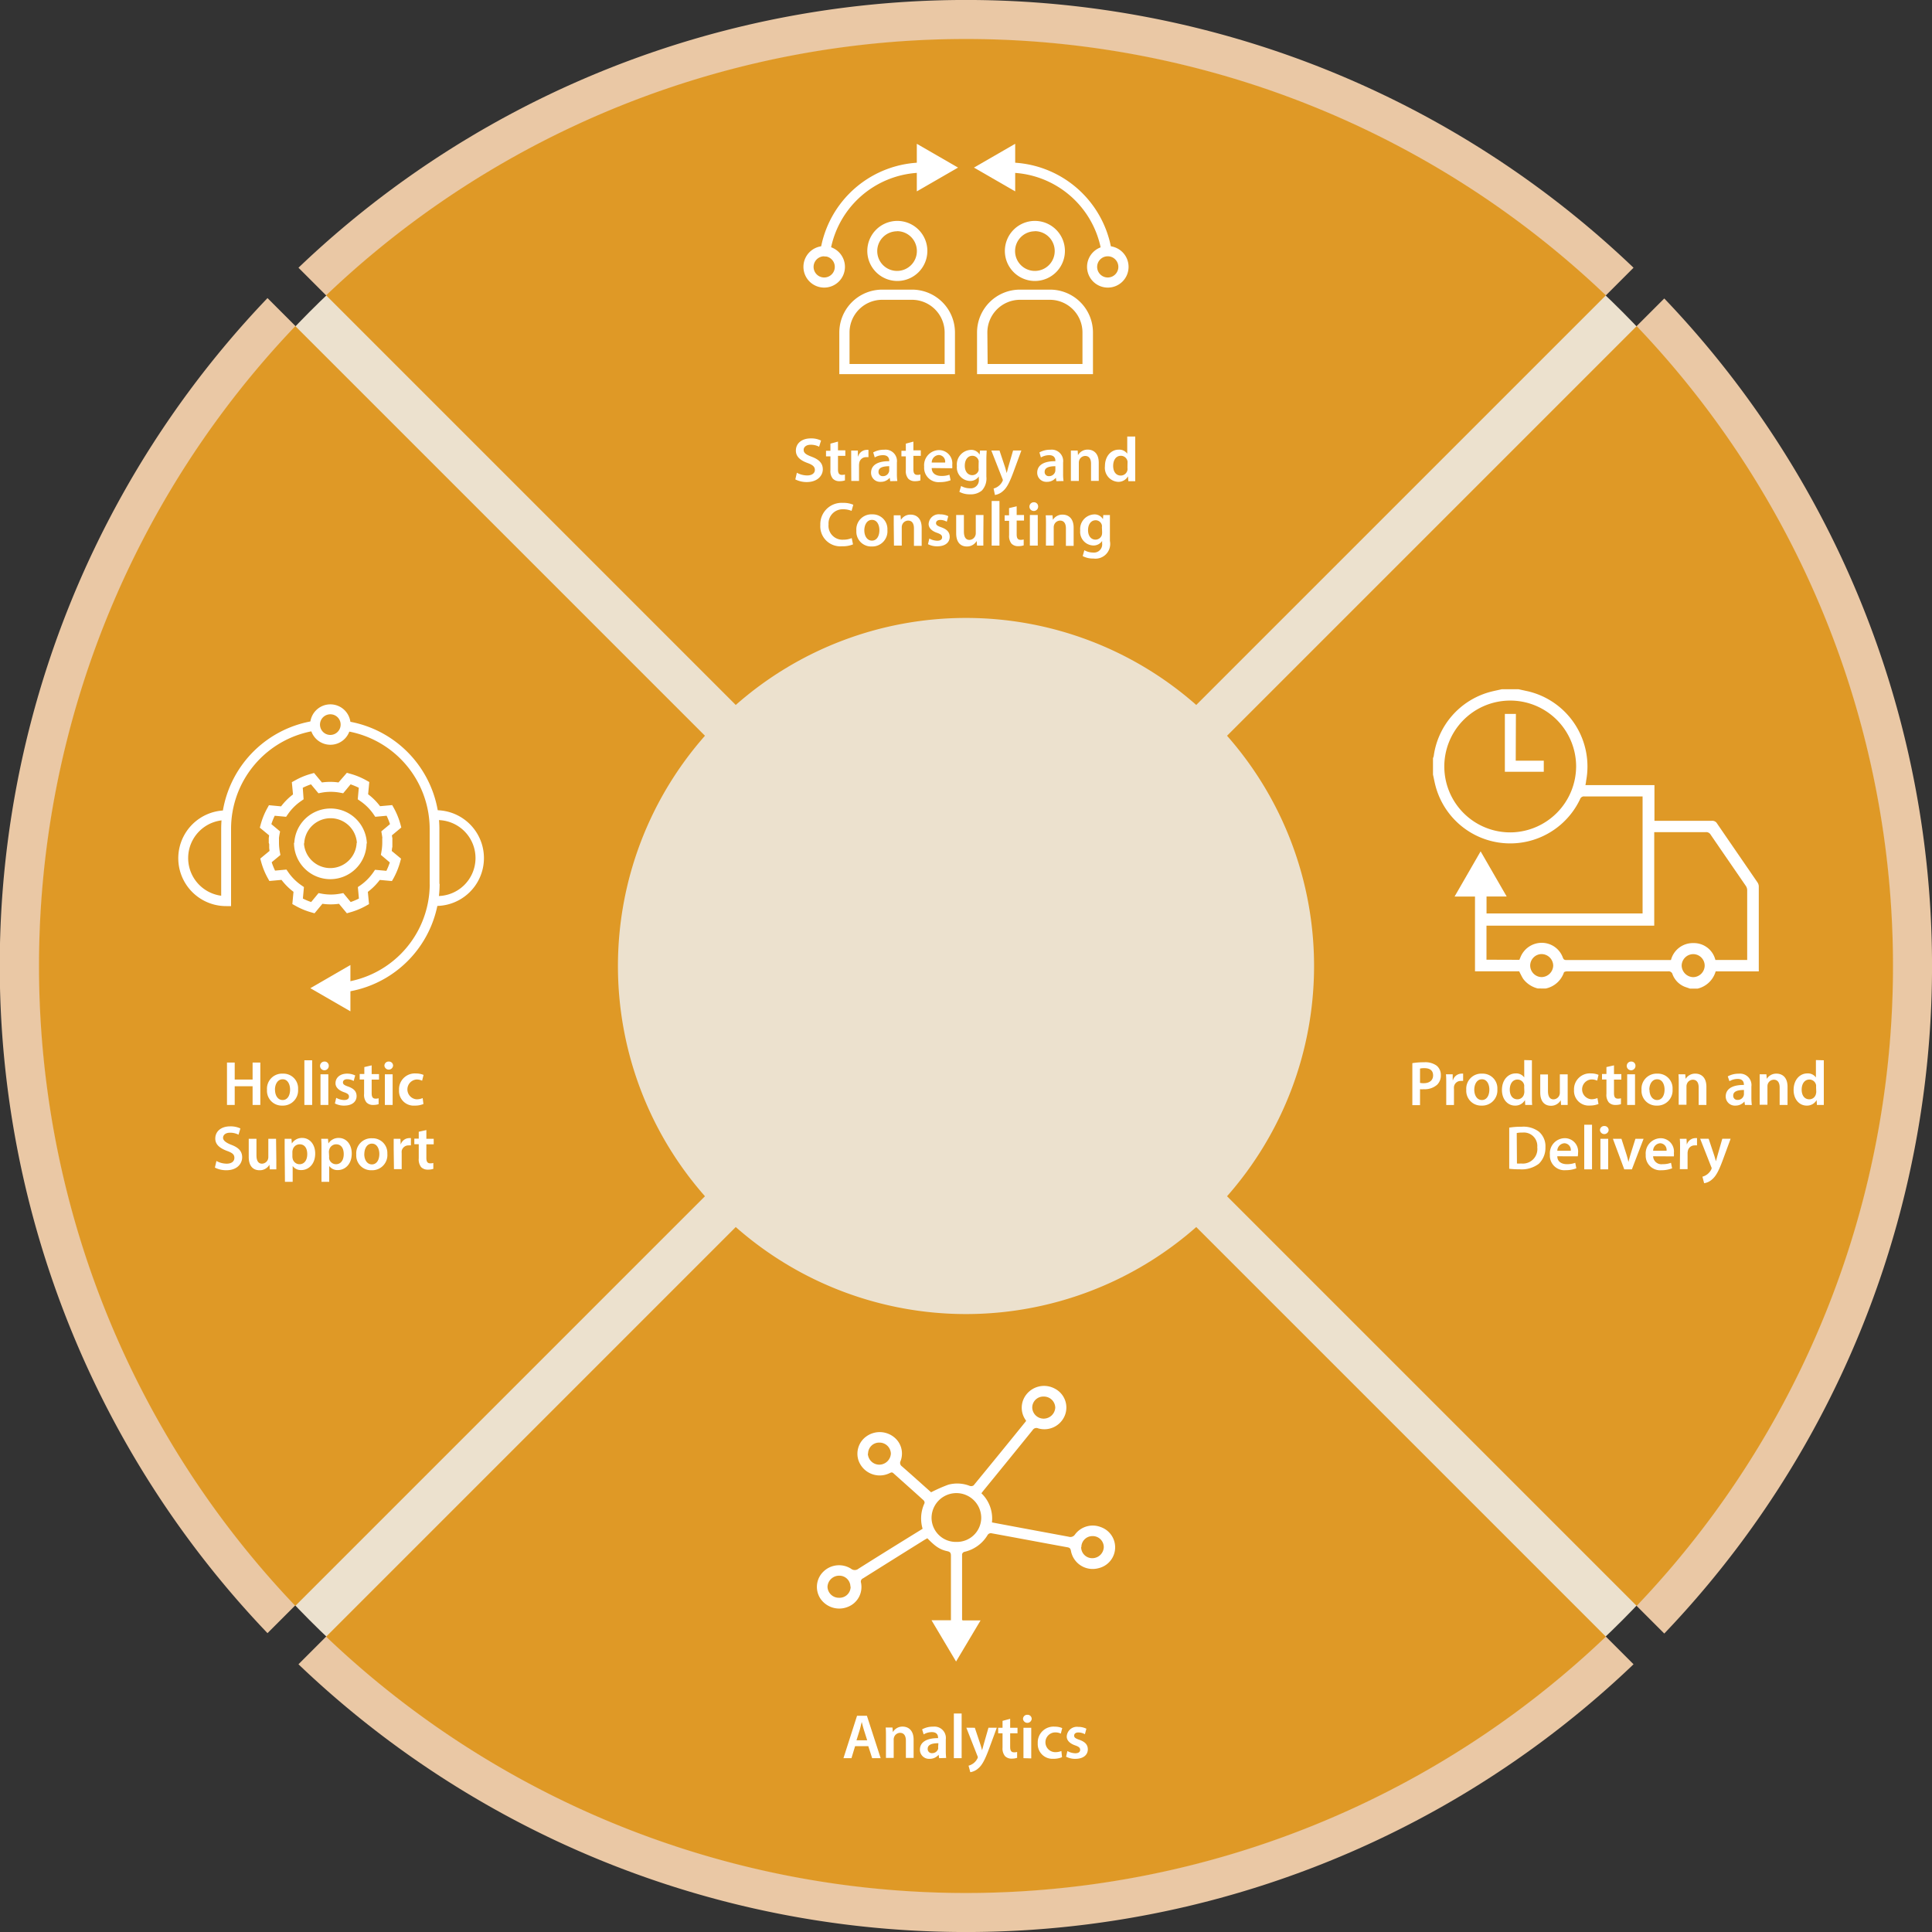
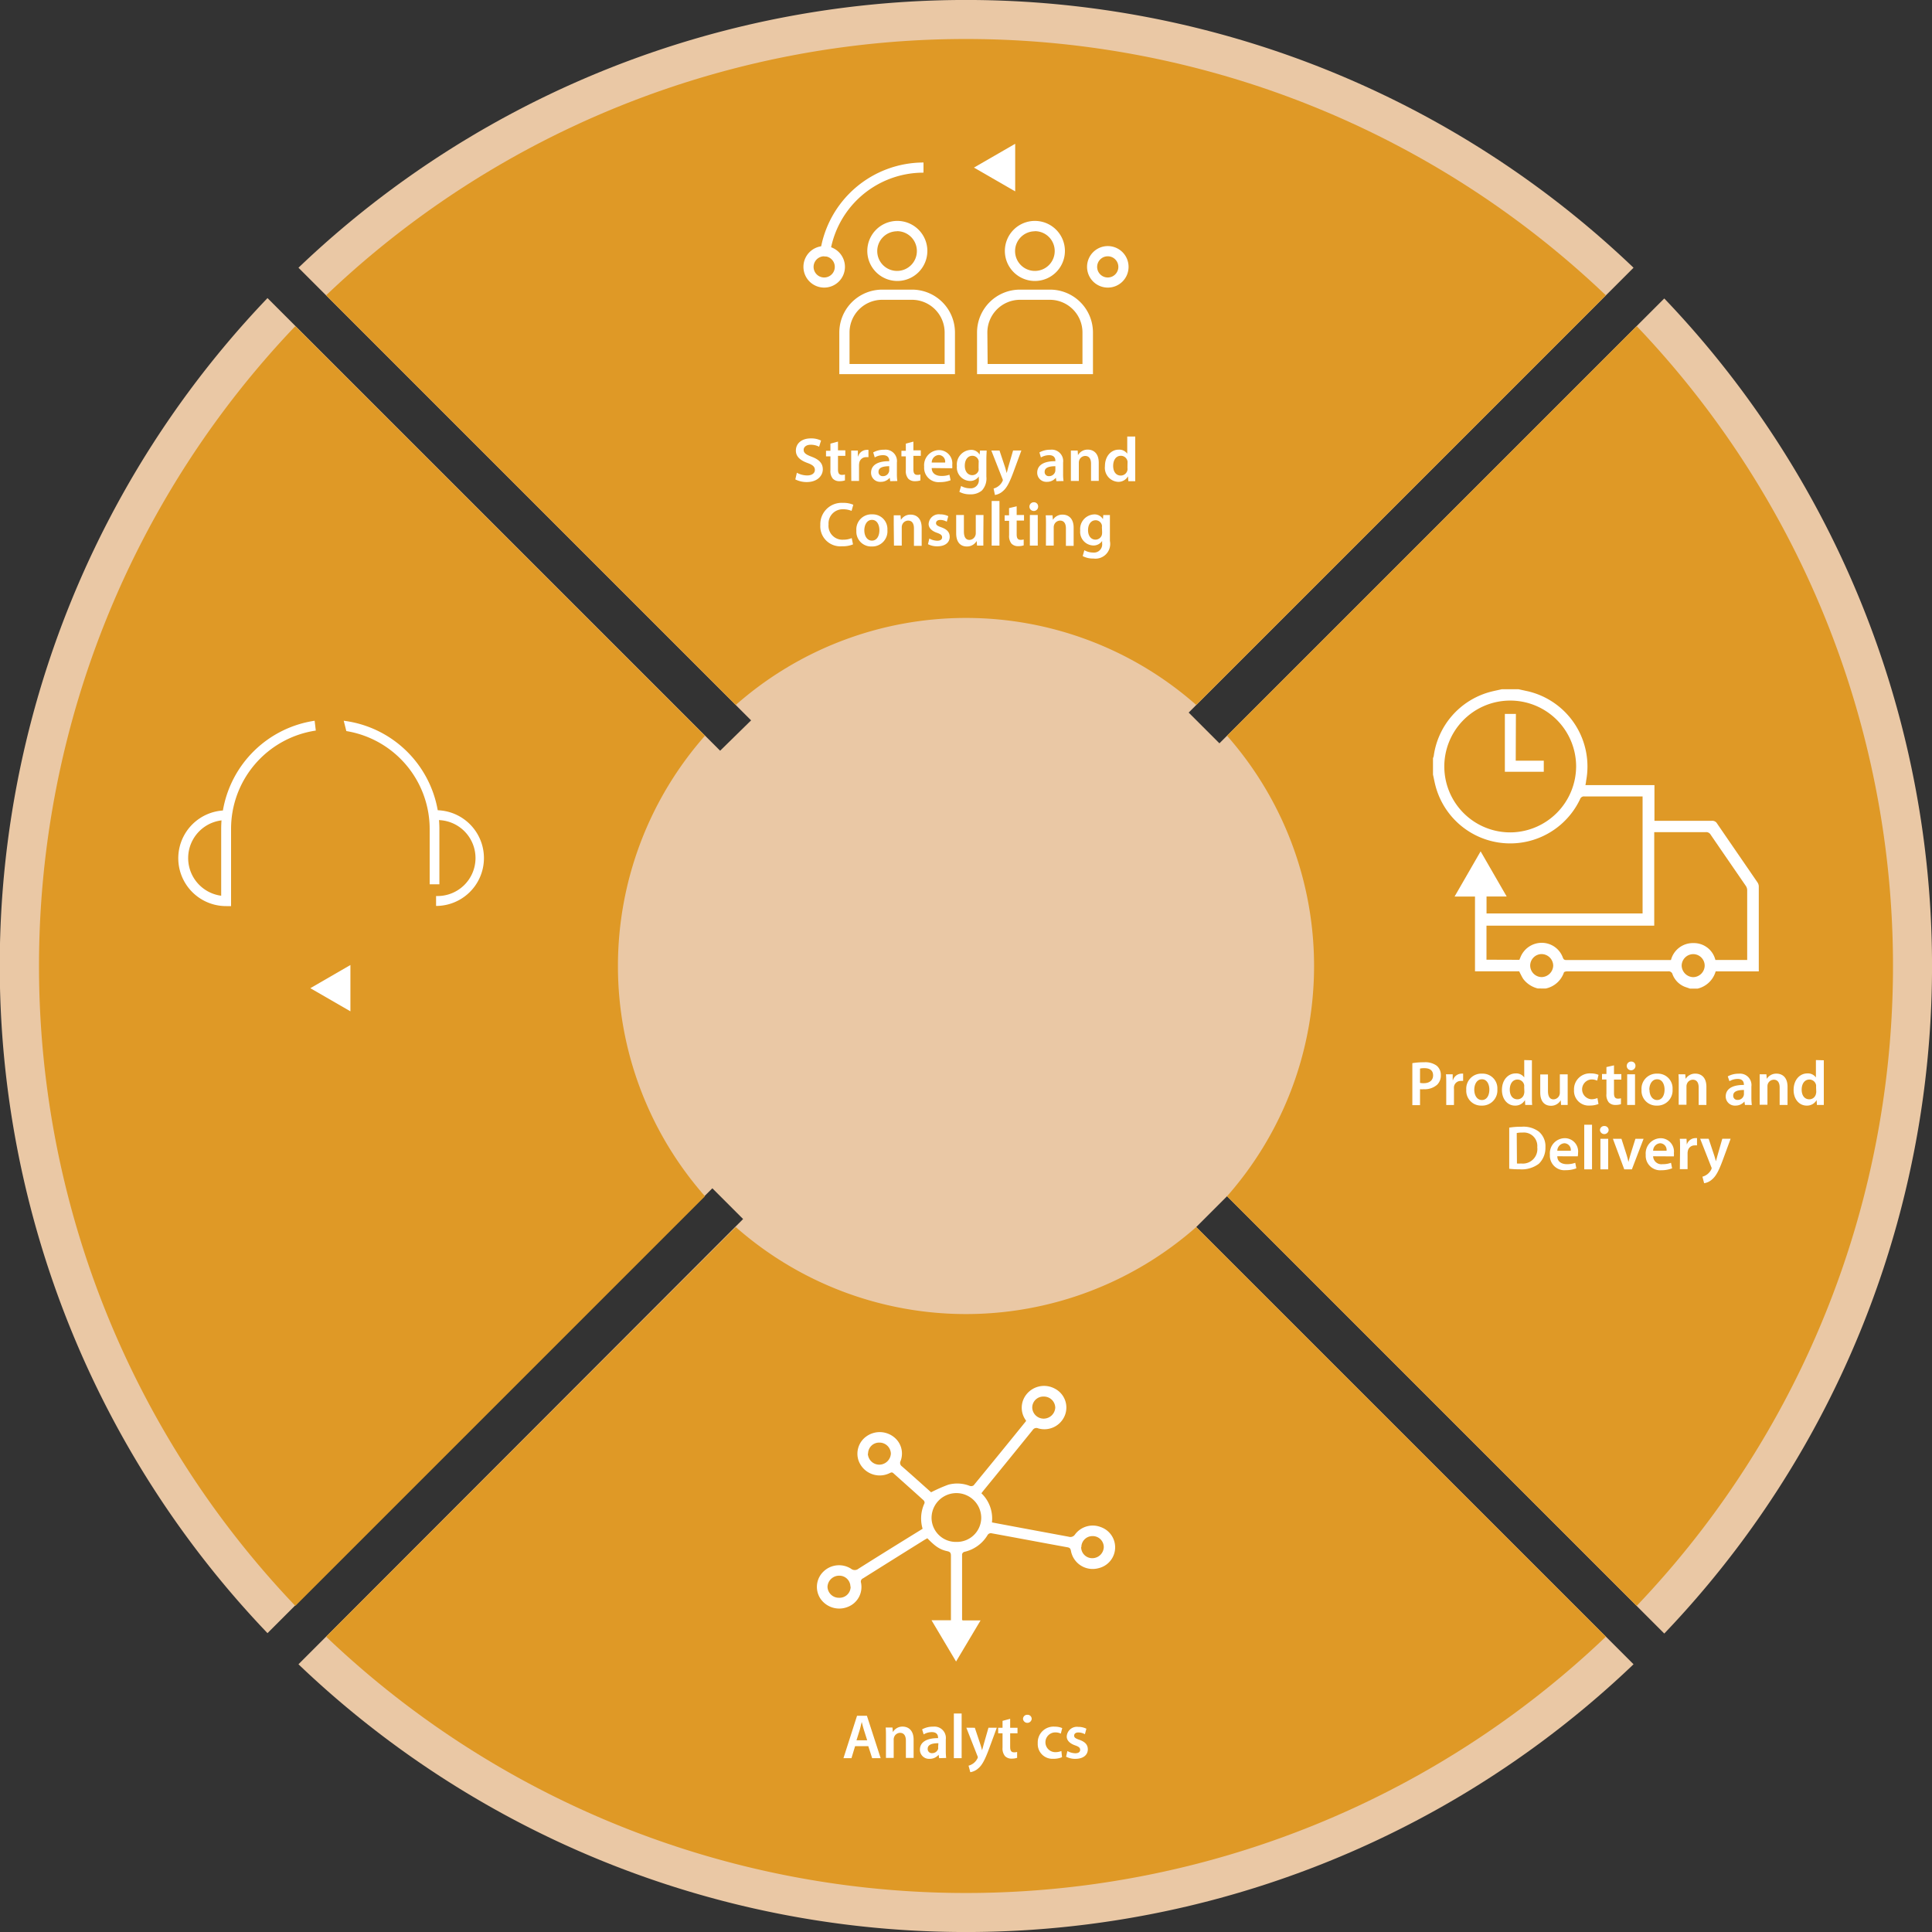
<svg xmlns="http://www.w3.org/2000/svg" id="Layer_1" data-name="Layer 1" viewBox="0 0 350 350">
  <rect x="0" y="0" width="350" height="350" fill="#333333" stroke="none" />
  <defs>
    <style>      .cls-3{fill:#df9926}.cls-4{fill:#fff}    </style>
  </defs>
  <path d="M220.91 134.66l-5.57-5.57 80.59-80.59a175 175 0 0 0-241.86 0l82 82-5.61 5.5-82-82a175 175 0 0 0 0 241.86l80.59-80.59 5.57 5.57-80.55 80.66a175 175 0 0 0 241.86 0l-79.22-79.21 5.58-5.58 79.21 79.22a175 175 0 0 0 0-241.86z" fill="#eac8a5" />
-   <circle id="_Ellipse_" data-name="&lt;Ellipse&gt;" cx="175" cy="175" r="167.88" fill="#ece1ce" />
  <path class="cls-3" d="M127.71 133.29L53.5 59.08a167.91 167.91 0 0 0 0 231.84l74.21-74.21a63.06 63.06 0 0 1 0-83.42zM216.71 127.71l74.21-74.21a167.91 167.91 0 0 0-231.84 0l74.21 74.21a63.06 63.06 0 0 1 83.42 0zM133.29 222.29L59.08 296.5a167.91 167.91 0 0 0 231.84 0l-74.21-74.21a63.06 63.06 0 0 1-83.42 0zM222.29 216.71l74.21 74.21a167.91 167.91 0 0 0 0-231.84l-74.21 74.21a63.06 63.06 0 0 1 0 83.42z" />
  <path class="cls-4" d="M173 67.78h-20.95v-7.55a7.77 7.77 0 0 1 7.76-7.76h5.4a7.77 7.77 0 0 1 7.79 7.76zm-19.1-1.84h17.23v-5.71a5.93 5.93 0 0 0-5.92-5.92h-5.4a5.92 5.92 0 0 0-5.91 5.92zM162.51 50.9a5.44 5.44 0 1 1 5.49-5.43 5.44 5.44 0 0 1-5.49 5.43zm0-9a3.59 3.59 0 1 0 3.59 3.59 3.59 3.59 0 0 0-3.59-3.61zM198 67.78h-21v-7.55a7.77 7.77 0 0 1 7.76-7.76h5.4a7.77 7.77 0 0 1 7.84 7.76v7.55zm-19.08-1.84h17.18v-5.71a5.92 5.92 0 0 0-5.91-5.92h-5.4a5.93 5.93 0 0 0-5.92 5.92zM187.49 50.9a5.44 5.44 0 1 1 5.43-5.43 5.44 5.44 0 0 1-5.43 5.43zm0-9a3.59 3.59 0 1 0 3.58 3.59 3.59 3.59 0 0 0-3.58-3.61zM183.91 34.67l-7.47-4.31 7.47-4.31v8.62z" />
-   <path class="cls-4" d="M199.54 45.59a17.09 17.09 0 0 0-16.84-14.31v-1.84a18.94 18.94 0 0 1 18.68 15.94c.15.97-1.69 1.11-1.84.21zM166.09 34.67l7.47-4.31-7.47-4.31v8.62z" />
  <path class="cls-4" d="M148.59 45.61a18.94 18.94 0 0 1 18.71-16.17v1.84a17.09 17.09 0 0 0-17 15.11c-.25.13-1.84.11-1.71-.78zM200.69 52.1a3.76 3.76 0 1 1 3.76-3.75 3.75 3.75 0 0 1-3.76 3.75zm0-5.67a1.92 1.92 0 1 0 1.91 1.92 1.92 1.92 0 0 0-1.91-1.92z" />
  <path class="cls-4" d="M149.31 52.1a3.76 3.76 0 1 1 3.76-3.75 3.76 3.76 0 0 1-3.76 3.75zm0-5.67a1.92 1.92 0 1 0 1.92 1.92 1.92 1.92 0 0 0-1.92-1.92zM144.36 85.64a3.92 3.92 0 0 0 1.86.49c.9 0 1.4-.42 1.4-1s-.39-.92-1.37-1.27c-1.26-.46-2.07-1.13-2.07-2.23 0-1.26 1-2.21 2.71-2.21a4 4 0 0 1 1.85.39l-.35 1.12a3.19 3.19 0 0 0-1.52-.36c-.89 0-1.28.48-1.28.92 0 .59.45.87 1.47 1.26 1.33.5 2 1.18 2 2.28s-.93 2.3-2.91 2.3a4.54 4.54 0 0 1-2.07-.48zM151.81 80v1.58h1.33v1h-1.33v2.45c0 .67.18 1 .72 1a1.76 1.76 0 0 0 .54-.07v1.07a3.09 3.09 0 0 1-1 .14 1.59 1.59 0 0 1-1.2-.46 2.15 2.15 0 0 1-.43-1.54v-2.5h-.8v-1h.8v-1.3zM154.2 83.41v-1.79h1.21v1.06h.05A1.65 1.65 0 0 1 157 81.5a1.61 1.61 0 0 1 .33 0v1.32a2.18 2.18 0 0 0-.41 0 1.23 1.23 0 0 0-1.25 1 2.81 2.81 0 0 0-.05.44v2.87h-1.4zM161.27 87.17l-.09-.62a2.06 2.06 0 0 1-1.64.74 1.64 1.64 0 0 1-1.74-1.65c0-1.4 1.24-2.11 3.29-2.09v-.09c0-.37-.15-1-1.13-1a2.9 2.9 0 0 0-1.49.41l-.28-.91a4 4 0 0 1 2-.49 2.07 2.07 0 0 1 2.29 2.33v2a8.6 8.6 0 0 0 .08 1.34zm-.18-2.71c-1 0-1.94.19-1.94 1a.74.74 0 0 0 .8.8 1.12 1.12 0 0 0 1.09-.76.91.91 0 0 0 .05-.31zM165.47 80v1.58h1.34v1h-1.34v2.45c0 .67.19 1 .72 1a1.89 1.89 0 0 0 .55-.07v1.07a3 3 0 0 1-1 .14 1.61 1.61 0 0 1-1.21-.46 2.15 2.15 0 0 1-.43-1.54v-2.5h-.8v-1h.8v-1.3zM168.79 84.79c0 1 .82 1.43 1.71 1.43A4.14 4.14 0 0 0 172 86l.21 1a5.32 5.32 0 0 1-1.94.34 2.61 2.61 0 0 1-2.85-2.8 2.74 2.74 0 0 1 2.7-3 2.41 2.41 0 0 1 2.39 2.69 4 4 0 0 1 0 .6zm2.43-1a1.19 1.19 0 0 0-1.15-1.36 1.37 1.37 0 0 0-1.28 1.36zM178.74 81.62c0 .38-.05.83-.05 1.6v3.14a3.2 3.2 0 0 1-.82 2.51 3.14 3.14 0 0 1-2.14.68 3.88 3.88 0 0 1-1.93-.45l.31-1.06a3.26 3.26 0 0 0 1.61.42 1.47 1.47 0 0 0 1.6-1.67v-.48a1.86 1.86 0 0 1-1.61.82 2.46 2.46 0 0 1-2.36-2.71 2.65 2.65 0 0 1 2.52-2.92 1.74 1.74 0 0 1 1.6.86l.06-.74zm-1.45 2.22a1.5 1.5 0 0 0 0-.37 1.16 1.16 0 0 0-1.14-.9c-.79 0-1.37.68-1.37 1.81 0 .94.48 1.7 1.36 1.7a1.2 1.2 0 0 0 1.14-.84 2.73 2.73 0 0 0 0-.5zM181.07 81.62l1 3c.11.35.22.77.3 1.08.09-.31.19-.72.29-1.09l.87-3h1.5l-1.39 3.78c-.76 2.07-1.27 3-1.93 3.56a2.8 2.8 0 0 1-1.47.72L180 88.5a2.33 2.33 0 0 0 .82-.39 2.39 2.39 0 0 0 .76-.88.51.51 0 0 0 .09-.25.59.59 0 0 0-.08-.27l-2-5.09zM191.37 87.17l-.09-.62a2.06 2.06 0 0 1-1.64.74 1.65 1.65 0 0 1-1.74-1.65c0-1.4 1.24-2.11 3.29-2.09v-.09c0-.37-.15-1-1.13-1a3 3 0 0 0-1.49.41l-.27-.91a4 4 0 0 1 2-.49 2.07 2.07 0 0 1 2.29 2.33v2a8.6 8.6 0 0 0 .08 1.34zm-.18-2.71c-1 0-1.94.19-1.94 1a.74.74 0 0 0 .8.8 1.14 1.14 0 0 0 1.09-.76 1.24 1.24 0 0 0 .05-.31zM194 83.27v-1.65h1.23l.06.83a2 2 0 0 1 1.76-1c1 0 2 .62 2 2.38v3.29h-1.4V84c0-.8-.29-1.4-1.06-1.4a1.17 1.17 0 0 0-1.09.82 1.53 1.53 0 0 0-.06.45v3.26H194zM205.66 79.08v8.09h-1.25l-.06-.88a2 2 0 0 1-1.81 1 2.54 2.54 0 0 1-2.37-2.83c0-1.86 1.15-3 2.48-3a1.76 1.76 0 0 1 1.56.73v-3.11zm-1.4 4.85a2.2 2.2 0 0 0 0-.36 1.22 1.22 0 0 0-1.2-1c-.9 0-1.4.8-1.4 1.83s.5 1.75 1.38 1.75a1.23 1.23 0 0 0 1.21-1 1.7 1.7 0 0 0 0-.41zM154.53 98.62a4.87 4.87 0 0 1-2 .34 3.62 3.62 0 0 1-3.92-3.86 3.86 3.86 0 0 1 4.1-4 4.43 4.43 0 0 1 1.87.34l-.31 1.11a3.86 3.86 0 0 0-1.5-.29A2.56 2.56 0 0 0 150.1 95a2.52 2.52 0 0 0 2.68 2.77 3.88 3.88 0 0 0 1.52-.29zM160.76 96a2.75 2.75 0 0 1-2.85 3 2.68 2.68 0 0 1-2.77-2.86 2.73 2.73 0 0 1 2.86-2.96 2.66 2.66 0 0 1 2.76 2.82zm-4.18.06c0 1.07.53 1.88 1.38 1.88s1.35-.79 1.35-1.9c0-.87-.38-1.86-1.34-1.86s-1.39.98-1.39 1.9zM161.91 95v-1.65h1.23l.07.83a2 2 0 0 1 1.76-.95c1 0 2 .62 2 2.38v3.28h-1.4v-3.18c0-.79-.29-1.4-1.06-1.4a1.17 1.17 0 0 0-1.09.82 1.35 1.35 0 0 0-.06.46v3.25h-1.41zM168.36 97.56a3.13 3.13 0 0 0 1.42.4c.61 0 .89-.25.89-.62s-.23-.57-.91-.81c-1.09-.37-1.54-1-1.53-1.61a1.85 1.85 0 0 1 2.09-1.74 3.26 3.26 0 0 1 1.47.33l-.27 1a2.44 2.44 0 0 0-1.17-.32c-.5 0-.78.24-.78.58s.27.52 1 .77c1 .37 1.47.88 1.48 1.7 0 1-.78 1.73-2.25 1.73a3.58 3.58 0 0 1-1.69-.39zM178.14 97.18v1.66H177l-.07-.84a2 2 0 0 1-1.78 1c-1 0-1.93-.6-1.93-2.41V93.3h1.4v3c0 .92.3 1.51 1 1.51a1.17 1.17 0 0 0 1.06-.75 1.13 1.13 0 0 0 .09-.43V93.3h1.4zM179.65 90.76h1.41v8.08h-1.41zM184.18 91.72v1.58h1.33v1h-1.33v2.5c0 .67.18 1 .72 1a1.89 1.89 0 0 0 .55-.07v1.07a3.07 3.07 0 0 1-1 .14 1.6 1.6 0 0 1-1.21-.46 2.18 2.18 0 0 1-.43-1.54v-2.59H182v-1h.8v-1.3zM188.07 91.75a.79.79 0 1 1-.79-.76.75.75 0 0 1 .79.76zm-1.5 7.09V93.3H188v5.54zM189.49 95c0-.64 0-1.17-.05-1.65h1.23l.07.83a2 2 0 0 1 1.76-.95c1 0 2 .62 2 2.38v3.28h-1.4v-3.18c0-.79-.3-1.4-1.06-1.4a1.17 1.17 0 0 0-1.09.82 1.35 1.35 0 0 0-.06.46v3.25h-1.41zM201.07 93.3V98a2.67 2.67 0 0 1-3 3.18 3.88 3.88 0 0 1-1.93-.44l.3-1.06a3.33 3.33 0 0 0 1.62.42 1.48 1.48 0 0 0 1.6-1.67V98a1.87 1.87 0 0 1-1.61.82 2.46 2.46 0 0 1-2.36-2.71 2.65 2.65 0 0 1 2.51-2.92 1.75 1.75 0 0 1 1.61.86l.06-.74zm-1.45 2.22a1.5 1.5 0 0 0 0-.37 1.16 1.16 0 0 0-1.14-.9c-.79 0-1.37.68-1.37 1.81 0 .94.48 1.7 1.36 1.7a1.2 1.2 0 0 0 1.14-.84 2.73 2.73 0 0 0 .05-.5zM278.59 179.07a4.7 4.7 0 0 1-2.65-1.74c-.26-.41-.47-.87-.73-1.37h-8v-13.54h-3.7l4.72-8.19 4.72 8.18h-3.65v3.07h28.27v-21.2H287.05a.75.75 0 0 0-.81.51 14 14 0 0 1-26.3-2.89c-.12-.52-.22-1.05-.34-1.57v-3a1.3 1.3 0 0 0 .13-.36 14 14 0 0 1 10.14-11.6c.73-.2 1.47-.34 2.21-.51h3l1.83.4a14 14 0 0 1 10.42 16.25c0 .21-.07.43-.11.72h12.5v6.47h10.36a1 1 0 0 1 1 .51c2.42 3.54 4.86 7.07 7.28 10.61a1.35 1.35 0 0 1 .26.73v15.11a2.39 2.39 0 0 1 0 .31h-7.81a4.48 4.48 0 0 1-3.28 3.13h-1.36l-.63-.22a3.91 3.91 0 0 1-2.54-2.36.73.73 0 0 0-.83-.55h-18.29c-.19 0-.52.08-.56.2a4.45 4.45 0 0 1-3.3 2.91zm-3.32-5.19c0-.12.08-.22.12-.32a4.15 4.15 0 0 1 3.89-2.76 4.06 4.06 0 0 1 3.85 2.69c.17.45.43.43.77.43h18.81a4.09 4.09 0 0 1 4.05-3.07 4 4 0 0 1 4 3.06h5.76v-.3-12.4a1.44 1.44 0 0 0-.26-.74c-2.12-3.09-4.25-6.17-6.36-9.26a.92.92 0 0 0-.88-.46h-9.34v16.94h-30.39v6.17zm10.26-35.09a11.94 11.94 0 1 0-11.58 12 12 12 0 0 0 11.58-12zm23.29 36.15a2.09 2.09 0 0 0-2.05-2.09 2.11 2.11 0 0 0-2.12 2.1 2.15 2.15 0 0 0 2.1 2.07 2.12 2.12 0 0 0 2.07-2.08zm-31.61 0a2.11 2.11 0 0 0 2.08 2.07 2.15 2.15 0 0 0 2.09-2.08 2.13 2.13 0 0 0-2.13-2.09 2.09 2.09 0 0 0-2.04 2.16z" />
-   <path class="cls-4" d="M274.59 137.81h5.08v2h-7.05v-10.48h2zM255.86 192.6a12.35 12.35 0 0 1 2.14-.16 3.48 3.48 0 0 1 2.27.62 2.16 2.16 0 0 1 .75 1.7 2.33 2.33 0 0 1-.66 1.74 3.37 3.37 0 0 1-2.42.82 4.58 4.58 0 0 1-.69 0v2.89h-1.39zm1.39 3.57a2.63 2.63 0 0 0 .69.06c1 0 1.68-.51 1.68-1.41s-.59-1.31-1.56-1.31a3.48 3.48 0 0 0-.81.07zM262 196.41c0-.75 0-1.29-.05-1.79h1.22v1.06h.05a1.65 1.65 0 0 1 1.51-1.18 1.61 1.61 0 0 1 .33 0v1.32a2.18 2.18 0 0 0-.41 0 1.23 1.23 0 0 0-1.25 1.05 2.87 2.87 0 0 0 0 .44v2.87H262zM271.26 197.34a2.75 2.75 0 0 1-2.85 2.95 2.68 2.68 0 0 1-2.78-2.86 2.73 2.73 0 0 1 2.87-2.93 2.66 2.66 0 0 1 2.76 2.84zm-4.18.06c0 1.07.52 1.88 1.38 1.88s1.35-.79 1.35-1.9c0-.87-.39-1.86-1.34-1.86s-1.39.96-1.39 1.88zM277.52 192.08v6.53c0 .57 0 1.18.05 1.56h-1.26l-.05-.88a2 2 0 0 1-1.81 1c-1.32 0-2.36-1.13-2.36-2.83 0-1.86 1.15-3 2.48-3a1.77 1.77 0 0 1 1.56.73v-3.15zm-1.4 4.85a2.19 2.19 0 0 0 0-.36 1.23 1.23 0 0 0-1.21-1c-.9 0-1.4.8-1.4 1.83s.5 1.75 1.39 1.75a1.22 1.22 0 0 0 1.2-1 1.32 1.32 0 0 0 .05-.41zM284 198.5v1.67h-1.2l-.06-.85a2 2 0 0 1-1.77 1c-1 0-1.94-.6-1.94-2.41v-3.26h1.4v3c0 .92.3 1.51 1 1.51a1.18 1.18 0 0 0 1.07-.75 1.37 1.37 0 0 0 .08-.43v-3.35H284zM289.58 200a4.23 4.23 0 0 1-1.57.28 2.66 2.66 0 0 1-2.86-2.82 2.87 2.87 0 0 1 3.09-3 3.45 3.45 0 0 1 1.35.26l-.25 1.05a2.37 2.37 0 0 0-1.06-.22 1.8 1.8 0 0 0 0 3.59 2.86 2.86 0 0 0 1.11-.22zM292.39 193v1.58h1.33v1h-1.33v2.45c0 .67.18 1 .72 1a1.76 1.76 0 0 0 .54-.07v1.07a3.09 3.09 0 0 1-1 .14 1.59 1.59 0 0 1-1.2-.46 2.15 2.15 0 0 1-.43-1.54v-2.61h-.8v-1h.8v-1.25zM296.28 193.07a.79.79 0 1 1-.79-.76.75.75 0 0 1 .79.76zm-1.5 7.1v-5.55h1.42v5.55zM303 197.34a2.75 2.75 0 0 1-2.85 2.95 2.68 2.68 0 0 1-2.77-2.86 2.73 2.73 0 0 1 2.86-2.93 2.66 2.66 0 0 1 2.76 2.84zm-4.18.06c0 1.07.53 1.88 1.38 1.88s1.35-.79 1.35-1.9c0-.87-.38-1.86-1.34-1.86s-1.42.96-1.42 1.88zM304.12 196.27c0-.63 0-1.17-.05-1.65h1.23l.07.83a2 2 0 0 1 1.76-.95c1 0 2 .62 2 2.38v3.29h-1.4V197c0-.8-.3-1.4-1.06-1.4a1.16 1.16 0 0 0-1.09.82 1.26 1.26 0 0 0-.06.45v3.26h-1.41zM316.11 200.17l-.09-.62a2.09 2.09 0 0 1-1.64.74 1.65 1.65 0 0 1-1.75-1.65c0-1.4 1.24-2.11 3.29-2.09v-.09c0-.37-.15-1-1.12-1a2.9 2.9 0 0 0-1.49.41L313 195a4 4 0 0 1 2-.49 2.07 2.07 0 0 1 2.28 2.33v2a10 10 0 0 0 .08 1.34zm-.18-2.71c-1 0-1.94.19-1.94 1a.74.74 0 0 0 .8.8 1.12 1.12 0 0 0 1.09-.76.91.91 0 0 0 .05-.31zM318.78 196.27v-1.65H320l.07.83a2 2 0 0 1 1.76-.95c1 0 2 .62 2 2.38v3.29h-1.43V197c0-.8-.3-1.4-1.06-1.4a1.17 1.17 0 0 0-1.1.82 1.55 1.55 0 0 0-.05.45v3.26h-1.41zM330.4 192.08v8.09h-1.25l-.05-.88a2 2 0 0 1-1.81 1c-1.32 0-2.36-1.13-2.36-2.83 0-1.86 1.14-3 2.48-3a1.77 1.77 0 0 1 1.56.73v-3.15zm-1.4 4.85a2.19 2.19 0 0 0 0-.36 1.23 1.23 0 0 0-1.21-1c-.9 0-1.4.8-1.4 1.83s.5 1.75 1.39 1.75a1.22 1.22 0 0 0 1.2-1 1.32 1.32 0 0 0 .05-.41zM273.41 204.28a13.32 13.32 0 0 1 2.23-.16 4.66 4.66 0 0 1 3.13.88 3.46 3.46 0 0 1 1.2 2.83 4 4 0 0 1-1.2 3 5.14 5.14 0 0 1-3.47 1 14.84 14.84 0 0 1-1.89-.1zm1.4 6.5a5.87 5.87 0 0 0 .77 0 2.63 2.63 0 0 0 2.91-2.94 2.44 2.44 0 0 0-2.72-2.66 4.18 4.18 0 0 0-1 .08zM282.12 209.47c0 1 .82 1.43 1.71 1.43a4.2 4.2 0 0 0 1.54-.25l.2 1a5.3 5.3 0 0 1-1.93.34 2.63 2.63 0 0 1-2.86-2.8 2.74 2.74 0 0 1 2.71-3 2.41 2.41 0 0 1 2.39 2.69 3.72 3.72 0 0 1-.05.6zm2.44-1a1.2 1.2 0 0 0-1.15-1.36 1.38 1.38 0 0 0-1.29 1.36zM287 203.76h1.41v8.08H287zM291.42 204.75a.79.79 0 0 1-1.57 0 .75.75 0 0 1 .79-.76.74.74 0 0 1 .78.76zm-1.49 7.09v-5.54h1.41v5.54zM293.74 206.3l.9 2.81c.15.49.27.94.37 1.39.11-.45.23-.89.38-1.39l.88-2.81h1.48l-2.12 5.54h-1.38l-2.06-5.54zM299.48 209.47a1.49 1.49 0 0 0 1.7 1.43 4.16 4.16 0 0 0 1.54-.25l.2 1a5.22 5.22 0 0 1-1.92.35 2.63 2.63 0 0 1-2.86-2.8 2.75 2.75 0 0 1 2.71-3 2.41 2.41 0 0 1 2.39 2.69 4 4 0 0 1 0 .6zm2.43-1a1.2 1.2 0 0 0-1.15-1.36 1.37 1.37 0 0 0-1.28 1.36zM304.36 208.09c0-.75 0-1.29-.05-1.79h1.22l.05 1.06a1.66 1.66 0 0 1 1.52-1.18 1.76 1.76 0 0 1 .33 0v1.32a2.27 2.27 0 0 0-.41 0 1.23 1.23 0 0 0-1.25 1 2 2 0 0 0-.05.44v2.86h-1.4zM309.54 206.3l1 3c.11.34.23.76.31 1.08l.3-1.09.86-3h1.51l-1.39 3.78c-.76 2.07-1.28 3-1.94 3.56a2.74 2.74 0 0 1-1.47.72l-.31-1.18a2.73 2.73 0 0 0 .82-.39 2.49 2.49 0 0 0 .76-.88.63.63 0 0 0 .09-.25.59.59 0 0 0-.08-.27l-2-5.09zM174.38 293.55h3.26L173.2 301l-4.45-7.48h3.52v-.74-10.91c0-.49-.09-.73-.63-.85-1.4-.3-2.22-.88-3.64-2.35l-.47.26q-5.58 3.48-11.18 7a.64.64 0 0 0-.37.79 3.86 3.86 0 0 1-2.41 4.39 4.13 4.13 0 0 1-4.9-1.44 3.85 3.85 0 0 1 .38-4.84 4.06 4.06 0 0 1 5.11-.65 1.07 1.07 0 0 0 1.37 0c3.64-2.3 7.3-4.57 11-6.85l.61-.38a6.52 6.52 0 0 1 .35-4.64.6.6 0 0 0-.17-.51c-1.81-1.65-3.65-3.27-5.47-4.91-.29-.26-.47-.11-.72 0a4.07 4.07 0 0 1-5.64-2.43 3.85 3.85 0 0 1 1.53-4.29 4.14 4.14 0 0 1 4.86.12 3.79 3.79 0 0 1 1.28 4.36.76.76 0 0 0 .24 1c1.81 1.58 3.6 3.2 5.28 4.69a28.31 28.31 0 0 1 3.1-1.37 6.21 6.21 0 0 1 3.92.22.78.78 0 0 0 .68-.1q4.74-5.77 9.45-11.59a.39.39 0 0 0 .06-.13 3.86 3.86 0 0 1-.1-4.55 4.08 4.08 0 0 1 5.29-1.26 3.85 3.85 0 0 1 1.85 4.8 4 4 0 0 1-4.86 2.4.79.79 0 0 0-1 .32q-4.49 5.55-9 11.07l-.28.37a6.34 6.34 0 0 1 1.91 5.28l4.69.88 9.21 1.71a1 1 0 0 0 1.15-.41 4 4 0 0 1 4.65-1.34 3.88 3.88 0 0 1-.39 7.45 4 4 0 0 1-5-3.14c-.07-.37-.18-.56-.6-.64-4.63-.84-9.25-1.72-13.88-2.56a.74.74 0 0 0-.58.27 6.56 6.56 0 0 1-4.28 3.12.61.61 0 0 0-.38.43v11.85c-.01 0 .01.02.09.13zm-1.11-14.22a4.4 4.4 0 0 0 4.49-4.34 4.49 4.49 0 0 0-9 0 4.39 4.39 0 0 0 4.51 4.34zM187 255a2.07 2.07 0 0 0 2.09 2 2.11 2.11 0 0 0 2.08-2 2.06 2.06 0 0 0-2.1-2 2 2 0 0 0-2.07 2zm-29.78 8.34a2.08 2.08 0 0 0 2.07 2 2.12 2.12 0 0 0 2.1-2 2.06 2.06 0 0 0-2.09-2 2 2 0 0 0-2.04 1.99zm-3.16 24.11a2 2 0 0 0-2.06-2 2.11 2.11 0 0 0-2.09 2 2.05 2.05 0 0 0 2.1 2 2 2 0 0 0 2.09-2.01zm41.8-7.17a2 2 0 0 0 2 2 2.08 2.08 0 0 0 2.1-2 2 2 0 0 0-2.08-2 2 2 0 0 0-1.98 1.99zM154.91 316.33l-.66 2.18h-1.45l2.46-7.68h1.79l2.49 7.68H158l-.7-2.18zm2.19-1.06l-.6-1.89c-.15-.46-.27-1-.39-1.43-.11.44-.23 1-.36 1.43l-.59 1.89zM160.5 314.61c0-.64 0-1.17-.05-1.65h1.23l.07.83a2 2 0 0 1 1.76-1c1 0 2 .62 2 2.37v3.3h-1.4v-3.13c0-.8-.3-1.41-1.06-1.41a1.17 1.17 0 0 0-1.09.82 1.35 1.35 0 0 0-.06.46v3.26h-1.4zM170.13 318.51l-.09-.62a2.09 2.09 0 0 1-1.64.74 1.65 1.65 0 0 1-1.75-1.65c0-1.4 1.25-2.11 3.29-2.1v-.09c0-.36-.14-1-1.12-1a2.9 2.9 0 0 0-1.49.41l-.28-.91a4 4 0 0 1 2-.49 2.07 2.07 0 0 1 2.29 2.33v2a10.33 10.33 0 0 0 .07 1.34zm-.13-2.71c-1 0-1.94.19-1.94 1a.74.74 0 0 0 .8.8 1.13 1.13 0 0 0 1.09-.76.91.91 0 0 0 0-.31zM172.8 310.42h1.41v8.09h-1.41zM176.6 313l1 3c.11.34.23.77.31 1.08.09-.31.2-.72.3-1.09l.86-3h1.51l-1.39 3.78c-.77 2.07-1.28 3-1.94 3.56a2.81 2.81 0 0 1-1.47.72l-.32-1.18a2.66 2.66 0 0 0 .83-.39 2.49 2.49 0 0 0 .76-.88.63.63 0 0 0 .09-.25.59.59 0 0 0-.08-.27l-2-5.09zM183 311.38V313h1.33v1H183v2.45c0 .67.18 1 .72 1a1.76 1.76 0 0 0 .54-.07v1.07a3.09 3.09 0 0 1-1 .14 1.59 1.59 0 0 1-1.2-.46 2.18 2.18 0 0 1-.44-1.54V314h-.79v-1h.79v-1.25zM186.9 311.41a.79.79 0 0 1-1.57 0 .75.75 0 0 1 .79-.76.74.74 0 0 1 .78.76zm-1.49 7.1V313h1.41v5.55zM192.4 318.33a3.92 3.92 0 0 1-1.57.29 2.66 2.66 0 0 1-2.83-2.82 2.86 2.86 0 0 1 3.08-3 3.41 3.41 0 0 1 1.35.26l-.25 1a2.28 2.28 0 0 0-1-.22 1.79 1.79 0 0 0 0 3.58 2.82 2.82 0 0 0 1.1-.21zM193.37 317.22a3.16 3.16 0 0 0 1.42.4c.62 0 .89-.25.89-.62s-.23-.57-.91-.81c-1.08-.37-1.53-1-1.52-1.61a1.85 1.85 0 0 1 2.09-1.74 3.26 3.26 0 0 1 1.47.33l-.27 1a2.48 2.48 0 0 0-1.18-.32c-.5 0-.77.24-.77.58s.26.52 1 .77c1 .37 1.47.88 1.48 1.7 0 1-.79 1.73-2.26 1.73a3.53 3.53 0 0 1-1.68-.39zM63.48 183.21l-7.26-4.19 7.26-4.2v8.39zM79 164.12v-1.8a6.88 6.88 0 1 0 0-13.75v-1.79a8.67 8.67 0 0 1 0 17.34z" />
+   <path class="cls-4" d="M274.59 137.81h5.08v2h-7.05v-10.48h2zM255.86 192.6a12.35 12.35 0 0 1 2.14-.16 3.48 3.48 0 0 1 2.27.62 2.16 2.16 0 0 1 .75 1.7 2.33 2.33 0 0 1-.66 1.74 3.37 3.37 0 0 1-2.42.82 4.58 4.58 0 0 1-.69 0v2.89h-1.39zm1.39 3.57a2.63 2.63 0 0 0 .69.06c1 0 1.68-.51 1.68-1.41s-.59-1.31-1.56-1.31a3.48 3.48 0 0 0-.81.07zM262 196.41c0-.75 0-1.29-.05-1.79h1.22v1.06h.05a1.65 1.65 0 0 1 1.51-1.18 1.61 1.61 0 0 1 .33 0v1.32a2.18 2.18 0 0 0-.41 0 1.23 1.23 0 0 0-1.25 1.05 2.87 2.87 0 0 0 0 .44v2.87H262zM271.26 197.34a2.75 2.75 0 0 1-2.85 2.95 2.68 2.68 0 0 1-2.78-2.86 2.73 2.73 0 0 1 2.87-2.93 2.66 2.66 0 0 1 2.76 2.84zm-4.18.06c0 1.07.52 1.88 1.38 1.88s1.35-.79 1.35-1.9c0-.87-.39-1.86-1.34-1.86s-1.39.96-1.39 1.88zM277.52 192.08v6.53c0 .57 0 1.18.05 1.56h-1.26l-.05-.88a2 2 0 0 1-1.81 1c-1.32 0-2.36-1.13-2.36-2.83 0-1.86 1.15-3 2.48-3a1.77 1.77 0 0 1 1.56.73v-3.15zm-1.4 4.85a2.19 2.19 0 0 0 0-.36 1.23 1.23 0 0 0-1.21-1c-.9 0-1.4.8-1.4 1.83s.5 1.75 1.39 1.75a1.22 1.22 0 0 0 1.2-1 1.32 1.32 0 0 0 .05-.41zM284 198.5v1.67h-1.2l-.06-.85a2 2 0 0 1-1.77 1c-1 0-1.94-.6-1.94-2.41v-3.26h1.4v3c0 .92.3 1.51 1 1.51a1.18 1.18 0 0 0 1.07-.75 1.37 1.37 0 0 0 .08-.43v-3.35H284zM289.58 200a4.23 4.23 0 0 1-1.57.28 2.66 2.66 0 0 1-2.86-2.82 2.87 2.87 0 0 1 3.09-3 3.45 3.45 0 0 1 1.35.26l-.25 1.05a2.37 2.37 0 0 0-1.06-.22 1.8 1.8 0 0 0 0 3.59 2.86 2.86 0 0 0 1.11-.22zM292.39 193v1.58h1.33v1h-1.33v2.45c0 .67.18 1 .72 1a1.76 1.76 0 0 0 .54-.07v1.07a3.09 3.09 0 0 1-1 .14 1.59 1.59 0 0 1-1.2-.46 2.15 2.15 0 0 1-.43-1.54v-2.61h-.8v-1h.8v-1.25zM296.28 193.07a.79.79 0 1 1-.79-.76.75.75 0 0 1 .79.76zm-1.5 7.1v-5.55h1.42v5.55zM303 197.34a2.75 2.75 0 0 1-2.85 2.95 2.68 2.68 0 0 1-2.77-2.86 2.73 2.73 0 0 1 2.86-2.93 2.66 2.66 0 0 1 2.76 2.84zm-4.18.06c0 1.07.53 1.88 1.38 1.88s1.35-.79 1.35-1.9c0-.87-.38-1.86-1.34-1.86s-1.42.96-1.42 1.88zM304.12 196.27c0-.63 0-1.17-.05-1.65h1.23l.07.83a2 2 0 0 1 1.76-.95c1 0 2 .62 2 2.38v3.29h-1.4V197c0-.8-.3-1.4-1.06-1.4a1.16 1.16 0 0 0-1.09.82 1.26 1.26 0 0 0-.06.45v3.26h-1.41zM316.11 200.17l-.09-.62a2.09 2.09 0 0 1-1.64.74 1.65 1.65 0 0 1-1.75-1.65c0-1.4 1.24-2.11 3.29-2.09v-.09c0-.37-.15-1-1.12-1a2.9 2.9 0 0 0-1.49.41L313 195a4 4 0 0 1 2-.49 2.07 2.07 0 0 1 2.28 2.33v2a10 10 0 0 0 .08 1.34zm-.18-2.71c-1 0-1.94.19-1.94 1a.74.74 0 0 0 .8.8 1.12 1.12 0 0 0 1.09-.76.91.91 0 0 0 .05-.31zM318.78 196.27v-1.65H320l.07.83a2 2 0 0 1 1.76-.95c1 0 2 .62 2 2.38v3.29h-1.43V197c0-.8-.3-1.4-1.06-1.4a1.17 1.17 0 0 0-1.1.82 1.55 1.55 0 0 0-.05.45v3.26h-1.41zM330.4 192.08v8.09h-1.25l-.05-.88a2 2 0 0 1-1.81 1c-1.32 0-2.36-1.13-2.36-2.83 0-1.86 1.14-3 2.48-3a1.77 1.77 0 0 1 1.56.73v-3.15zm-1.4 4.85a2.19 2.19 0 0 0 0-.36 1.23 1.23 0 0 0-1.21-1c-.9 0-1.4.8-1.4 1.83s.5 1.75 1.39 1.75a1.22 1.22 0 0 0 1.2-1 1.32 1.32 0 0 0 .05-.41zM273.41 204.28a13.32 13.32 0 0 1 2.23-.16 4.66 4.66 0 0 1 3.13.88 3.46 3.46 0 0 1 1.2 2.83 4 4 0 0 1-1.2 3 5.14 5.14 0 0 1-3.47 1 14.84 14.84 0 0 1-1.89-.1zm1.4 6.5a5.87 5.87 0 0 0 .77 0 2.63 2.63 0 0 0 2.91-2.94 2.44 2.44 0 0 0-2.72-2.66 4.18 4.18 0 0 0-1 .08zM282.12 209.47c0 1 .82 1.43 1.71 1.43a4.2 4.2 0 0 0 1.54-.25l.2 1a5.3 5.3 0 0 1-1.93.34 2.63 2.63 0 0 1-2.86-2.8 2.74 2.74 0 0 1 2.71-3 2.41 2.41 0 0 1 2.39 2.69 3.72 3.72 0 0 1-.05.6zm2.44-1a1.2 1.2 0 0 0-1.15-1.36 1.38 1.38 0 0 0-1.29 1.36zM287 203.76h1.41v8.08H287zM291.42 204.75a.79.79 0 0 1-1.57 0 .75.75 0 0 1 .79-.76.74.74 0 0 1 .78.76zm-1.49 7.09v-5.54h1.41v5.54zM293.74 206.3l.9 2.81c.15.49.27.94.37 1.39.11-.45.23-.89.38-1.39l.88-2.81h1.48l-2.12 5.54h-1.38l-2.06-5.54zM299.48 209.47a1.49 1.49 0 0 0 1.7 1.43 4.16 4.16 0 0 0 1.54-.25l.2 1a5.22 5.22 0 0 1-1.92.35 2.63 2.63 0 0 1-2.86-2.8 2.75 2.75 0 0 1 2.71-3 2.41 2.41 0 0 1 2.39 2.69 4 4 0 0 1 0 .6zm2.43-1a1.2 1.2 0 0 0-1.15-1.36 1.37 1.37 0 0 0-1.28 1.36zM304.36 208.09c0-.75 0-1.29-.05-1.79h1.22l.05 1.06a1.66 1.66 0 0 1 1.52-1.18 1.76 1.76 0 0 1 .33 0v1.32a2.27 2.27 0 0 0-.41 0 1.23 1.23 0 0 0-1.25 1 2 2 0 0 0-.05.44v2.86h-1.4zM309.54 206.3l1 3c.11.34.23.76.31 1.08l.3-1.09.86-3h1.51l-1.39 3.78c-.76 2.07-1.28 3-1.94 3.56a2.74 2.74 0 0 1-1.47.72l-.31-1.18a2.73 2.73 0 0 0 .82-.39 2.49 2.49 0 0 0 .76-.88.63.63 0 0 0 .09-.25.59.59 0 0 0-.08-.27l-2-5.09zM174.38 293.55h3.26L173.2 301l-4.45-7.48h3.52v-.74-10.91c0-.49-.09-.73-.63-.85-1.4-.3-2.22-.88-3.64-2.35l-.47.26q-5.58 3.48-11.18 7a.64.64 0 0 0-.37.79 3.86 3.86 0 0 1-2.41 4.39 4.13 4.13 0 0 1-4.9-1.44 3.85 3.85 0 0 1 .38-4.84 4.06 4.06 0 0 1 5.11-.65 1.07 1.07 0 0 0 1.37 0c3.64-2.3 7.3-4.57 11-6.85l.61-.38a6.52 6.52 0 0 1 .35-4.64.6.6 0 0 0-.17-.51c-1.81-1.65-3.65-3.27-5.47-4.91-.29-.26-.47-.11-.72 0a4.07 4.07 0 0 1-5.64-2.43 3.85 3.85 0 0 1 1.53-4.29 4.14 4.14 0 0 1 4.86.12 3.79 3.79 0 0 1 1.28 4.36.76.76 0 0 0 .24 1c1.81 1.58 3.6 3.2 5.28 4.69a28.31 28.31 0 0 1 3.1-1.37 6.21 6.21 0 0 1 3.92.22.78.78 0 0 0 .68-.1q4.74-5.77 9.45-11.59a.39.39 0 0 0 .06-.13 3.86 3.86 0 0 1-.1-4.55 4.08 4.08 0 0 1 5.29-1.26 3.85 3.85 0 0 1 1.85 4.8 4 4 0 0 1-4.86 2.4.79.79 0 0 0-1 .32q-4.49 5.55-9 11.07l-.28.37a6.34 6.34 0 0 1 1.91 5.28l4.69.88 9.21 1.71a1 1 0 0 0 1.15-.41 4 4 0 0 1 4.65-1.34 3.88 3.88 0 0 1-.39 7.45 4 4 0 0 1-5-3.14c-.07-.37-.18-.56-.6-.64-4.63-.84-9.25-1.72-13.88-2.56a.74.74 0 0 0-.58.27 6.56 6.56 0 0 1-4.28 3.12.61.61 0 0 0-.38.43v11.85c-.01 0 .01.02.09.13zm-1.11-14.22a4.4 4.4 0 0 0 4.49-4.34 4.49 4.49 0 0 0-9 0 4.39 4.39 0 0 0 4.51 4.34zM187 255a2.07 2.07 0 0 0 2.09 2 2.11 2.11 0 0 0 2.08-2 2.06 2.06 0 0 0-2.1-2 2 2 0 0 0-2.07 2zm-29.78 8.34a2.08 2.08 0 0 0 2.07 2 2.12 2.12 0 0 0 2.1-2 2.06 2.06 0 0 0-2.09-2 2 2 0 0 0-2.04 1.99zm-3.16 24.11a2 2 0 0 0-2.06-2 2.11 2.11 0 0 0-2.09 2 2.05 2.05 0 0 0 2.1 2 2 2 0 0 0 2.09-2.01zm41.8-7.17a2 2 0 0 0 2 2 2.08 2.08 0 0 0 2.1-2 2 2 0 0 0-2.08-2 2 2 0 0 0-1.98 1.99zM154.91 316.33l-.66 2.18h-1.45l2.46-7.68h1.79l2.49 7.68H158l-.7-2.18zm2.19-1.06l-.6-1.89c-.15-.46-.27-1-.39-1.43-.11.44-.23 1-.36 1.43l-.59 1.89zM160.5 314.61c0-.64 0-1.17-.05-1.65h1.23l.07.83a2 2 0 0 1 1.76-1c1 0 2 .62 2 2.37v3.3h-1.4v-3.13c0-.8-.3-1.41-1.06-1.41a1.17 1.17 0 0 0-1.09.82 1.35 1.35 0 0 0-.06.46v3.26h-1.4zM170.13 318.51l-.09-.62a2.09 2.09 0 0 1-1.64.74 1.65 1.65 0 0 1-1.75-1.65c0-1.4 1.25-2.11 3.29-2.1v-.09c0-.36-.14-1-1.12-1a2.9 2.9 0 0 0-1.49.41l-.28-.91a4 4 0 0 1 2-.49 2.07 2.07 0 0 1 2.29 2.33v2a10.33 10.33 0 0 0 .07 1.34zm-.13-2.71c-1 0-1.94.19-1.94 1a.74.74 0 0 0 .8.8 1.13 1.13 0 0 0 1.09-.76.91.91 0 0 0 0-.31zM172.8 310.42h1.41v8.09h-1.41zM176.6 313l1 3c.11.34.23.77.31 1.08.09-.31.2-.72.3-1.09l.86-3h1.51l-1.39 3.78c-.77 2.07-1.28 3-1.94 3.56a2.81 2.81 0 0 1-1.47.72l-.32-1.18a2.66 2.66 0 0 0 .83-.39 2.49 2.49 0 0 0 .76-.88.63.63 0 0 0 .09-.25.59.59 0 0 0-.08-.27l-2-5.09zM183 311.38V313h1.33v1H183v2.45c0 .67.18 1 .72 1a1.76 1.76 0 0 0 .54-.07v1.07a3.09 3.09 0 0 1-1 .14 1.59 1.59 0 0 1-1.2-.46 2.18 2.18 0 0 1-.44-1.54V314h-.79v-1h.79v-1.25zM186.9 311.41a.79.79 0 0 1-1.57 0 .75.75 0 0 1 .79-.76.74.74 0 0 1 .78.76zm-1.49 7.1V313v5.55zM192.4 318.33a3.92 3.92 0 0 1-1.57.29 2.66 2.66 0 0 1-2.83-2.82 2.86 2.86 0 0 1 3.08-3 3.41 3.41 0 0 1 1.35.26l-.25 1a2.28 2.28 0 0 0-1-.22 1.79 1.79 0 0 0 0 3.58 2.82 2.82 0 0 0 1.1-.21zM193.37 317.22a3.16 3.16 0 0 0 1.42.4c.62 0 .89-.25.89-.62s-.23-.57-.91-.81c-1.08-.37-1.53-1-1.52-1.61a1.85 1.85 0 0 1 2.09-1.74 3.26 3.26 0 0 1 1.47.33l-.27 1a2.48 2.48 0 0 0-1.18-.32c-.5 0-.77.24-.77.58s.26.52 1 .77c1 .37 1.47.88 1.48 1.7 0 1-.79 1.73-2.26 1.73a3.53 3.53 0 0 1-1.68-.39zM63.48 183.21l-7.26-4.19 7.26-4.2v8.39zM79 164.12v-1.8a6.88 6.88 0 1 0 0-13.75v-1.79a8.67 8.67 0 0 1 0 17.34z" />
  <path class="cls-4" d="M57.21 132.35a18 18 0 0 0-15.35 17.8v14H41a8.67 8.67 0 0 1-.62-17.32A19.82 19.82 0 0 1 57 130.57m5.27 0A19.8 19.8 0 0 1 79.6 150.2v10h-1.76v-10a18 18 0 0 0-15.1-17.76m-22.61 16.18a6.88 6.88 0 0 0-.06 13.65v-12.12q0-.78.06-1.53z" />
-   <path class="cls-4" d="M59.85 179.91v-1.79a18 18 0 0 0 18-18h1.79a19.8 19.8 0 0 1-19.79 19.79zM59.85 134.92a3.66 3.66 0 1 1 3.66-3.66 3.65 3.65 0 0 1-3.66 3.66zm0-5.52a1.87 1.87 0 1 0 1.86 1.86 1.86 1.86 0 0 0-1.86-1.86zM62.84 165.45l-1.43-1.72a10.75 10.75 0 0 1-3 0l-1.43 1.72-.56-.16a12.77 12.77 0 0 1-2.95-1.23l-.51-.28.21-2.22A11 11 0 0 1 51 159.4l-2.2.2-.28-.5a13.31 13.31 0 0 1-1.22-3l-.15-.56 1.68-1.39-.06-.51v-1.89h.89v.12h.88v.89a9.87 9.87 0 0 0 .16 1.61l.1.52-1.58 1.31a11.76 11.76 0 0 0 .61 1.52l2.06-.19.3.43a9.28 9.28 0 0 0 2.44 2.44l.43.3-.19 2.08a11 11 0 0 0 1.5.63l1.34-1.62.51.1a9.1 9.1 0 0 0 3.45 0l.52-.1 1.34 1.62a11.47 11.47 0 0 0 1.49-.63l-.19-2.08.44-.3a9.43 9.43 0 0 0 2.38-2.4l.29-.43 2.06.19a13.44 13.44 0 0 0 .62-1.52L69 154.87l.09-.51a9.76 9.76 0 0 0 .16-1.61v-.89h.89v-.12h.89v1.91l-.06.51 1.68 1.39-.15.56a13.77 13.77 0 0 1-1.21 3l-.29.5-2.2-.2a11 11 0 0 1-2.16 2.16l.21 2.22-.5.28a13 13 0 0 1-3 1.23zm-3-6.18a6.58 6.58 0 0 1-6.58-6.57h1.8a4.78 4.78 0 0 0 9.55 0h1.8a6.58 6.58 0 0 1-6.52 6.57z" />
-   <path class="cls-4" d="M69.52 153.73v-.1h-.19v-.89a9.87 9.87 0 0 0-.16-1.61l-.09-.52 1.57-1.31a11.76 11.76 0 0 0-.61-1.52l-2.06.19-.29-.43a9.32 9.32 0 0 0-2.45-2.44l-.43-.3.19-2.09a13 13 0 0 0-1.49-.62l-1.34 1.62-.52-.1a9.1 9.1 0 0 0-3.45 0l-.51.1-1.35-1.62a13 13 0 0 0-1.49.62l.15 2.09-.43.3a9.28 9.28 0 0 0-2.44 2.44l-.3.43-2.06-.19a11.76 11.76 0 0 0-.61 1.52l1.58 1.32-.1.51a9.76 9.76 0 0 0-.16 1.61v.89h-.89v-.1l-.15.09-.75-.89v-.89l.06-.51-1.68-1.39.15-.56a13.31 13.31 0 0 1 1.22-3l.28-.51 2.2.21a11 11 0 0 1 2.16-2.16l-.21-2.22.51-.28a12.77 12.77 0 0 1 2.95-1.23l.56-.16 1.43 1.72a10.39 10.39 0 0 1 3 0l1.52-1.75.56.16a13 13 0 0 1 3 1.23l.5.28-.21 2.22a11 11 0 0 1 2.16 2.16l2.2-.2.28.5a13.31 13.31 0 0 1 1.22 3l.15.56-1.7 1.42.06.5v1.69zm-3.06-.94h-1.8a4.78 4.78 0 0 0-9.55 0h-1.8a6.58 6.58 0 0 1 13.15 0zM42.52 192.49v3.08h3.24v-3.08h1.4v7.68h-1.4v-3.39h-3.24v3.39h-1.4v-7.68zM54 197.34a2.75 2.75 0 0 1-2.85 2.95 2.68 2.68 0 0 1-2.78-2.86 2.73 2.73 0 0 1 2.87-2.93 2.66 2.66 0 0 1 2.76 2.84zm-4.18.06c0 1.07.52 1.88 1.38 1.88s1.35-.79 1.35-1.9c0-.87-.39-1.86-1.34-1.86s-1.4.96-1.4 1.88zM55.14 192.08h1.41v8.09h-1.41zM59.56 193.07a.79.79 0 1 1-.79-.76.75.75 0 0 1 .79.76zm-1.5 7.1v-5.55h1.42v5.55zM60.91 198.88a3.16 3.16 0 0 0 1.42.4c.62 0 .89-.25.89-.62s-.23-.57-.91-.8c-1.08-.38-1.54-1-1.53-1.62 0-1 .81-1.74 2.1-1.74a3.29 3.29 0 0 1 1.47.33l-.28 1a2.41 2.41 0 0 0-1.17-.32c-.5 0-.77.24-.77.58s.26.52 1 .77c1 .37 1.46.88 1.47 1.7 0 1-.78 1.73-2.25 1.73a3.53 3.53 0 0 1-1.68-.39zM67.33 193v1.58h1.33v1h-1.33v2.45c0 .67.18 1 .72 1a1.76 1.76 0 0 0 .54-.07v1.07a3.09 3.09 0 0 1-1 .14 1.59 1.59 0 0 1-1.2-.46 2.17 2.17 0 0 1-.43-1.54v-2.61h-.8v-1H66v-1.25zM71.21 193.07a.79.79 0 0 1-1.57 0 .75.75 0 0 1 .79-.76.74.74 0 0 1 .78.76zm-1.49 7.1v-5.55h1.41v5.55zM76.71 200a3.92 3.92 0 0 1-1.57.29 2.65 2.65 0 0 1-2.85-2.82 2.86 2.86 0 0 1 3.08-3 3.5 3.5 0 0 1 1.36.26l-.26 1.05a2.28 2.28 0 0 0-1-.22 1.8 1.8 0 0 0 0 3.59 2.8 2.8 0 0 0 1.1-.22zM39.21 210.32a3.88 3.88 0 0 0 1.85.49c.9 0 1.4-.42 1.4-1.05s-.38-.92-1.36-1.27c-1.27-.49-2.1-1.13-2.1-2.23 0-1.26 1-2.21 2.71-2.21a4.12 4.12 0 0 1 1.84.38l-.34 1.13a3.27 3.27 0 0 0-1.53-.36c-.89 0-1.27.47-1.27.92s.44.86 1.46 1.26c1.34.5 2 1.17 2 2.28S43 212 41 212a4.54 4.54 0 0 1-2.07-.48zM50.06 210.18v1.66h-1.19l-.06-.84a2 2 0 0 1-1.81 1c-1 0-1.94-.6-1.94-2.41v-3.29h1.4v3c0 .92.3 1.51 1 1.51a1.18 1.18 0 0 0 1.07-.75 1.43 1.43 0 0 0 .08-.43v-3.33h1.4zM51.57 208.15v-1.85h1.23l.07.85a2.17 2.17 0 0 1 1.9-1c1.27 0 2.33 1.09 2.33 2.82 0 2-1.26 3-2.52 3a1.82 1.82 0 0 1-1.56-.74v2.87h-1.4zm1.4 1.37a1.67 1.67 0 0 0 .05.39 1.27 1.27 0 0 0 1.23 1c.89 0 1.41-.74 1.41-1.83s-.48-1.78-1.38-1.78a1.3 1.3 0 0 0-1.25 1 1.35 1.35 0 0 0-.06.35zM58.24 208.15c0-.73 0-1.33-.05-1.85h1.23l.07.85a2.17 2.17 0 0 1 1.9-1c1.28 0 2.33 1.09 2.33 2.82 0 2-1.26 3-2.52 3a1.82 1.82 0 0 1-1.56-.74v2.87h-1.4zm1.39 1.37a1.67 1.67 0 0 0 0 .39 1.27 1.27 0 0 0 1.23 1c.89 0 1.41-.74 1.41-1.83s-.48-1.78-1.38-1.78a1.3 1.3 0 0 0-1.25 1 1.35 1.35 0 0 0-.06.35zM70.17 209a2.75 2.75 0 0 1-2.85 3 2.68 2.68 0 0 1-2.78-2.86 2.73 2.73 0 0 1 2.87-2.93 2.66 2.66 0 0 1 2.76 2.79zm-4.18.06c0 1.07.52 1.88 1.38 1.88s1.35-.79 1.35-1.9c0-.87-.39-1.86-1.34-1.86s-1.38.98-1.38 1.9zM71.32 208.09v-1.79h1.22l.05 1.06a1.64 1.64 0 0 1 1.52-1.18 1.76 1.76 0 0 1 .33 0v1.32a2.27 2.27 0 0 0-.41 0 1.24 1.24 0 0 0-1.26 1 2.87 2.87 0 0 0 0 .44v2.86h-1.4zM77.24 204.72v1.58h1.33v1h-1.33v2.45c0 .67.18 1 .71 1a1.84 1.84 0 0 0 .55-.07v1.07a3 3 0 0 1-1 .14 1.63 1.63 0 0 1-1.21-.46 2.24 2.24 0 0 1-.43-1.55v-2.6h-.8v-1h.8v-1.25z" />
</svg>